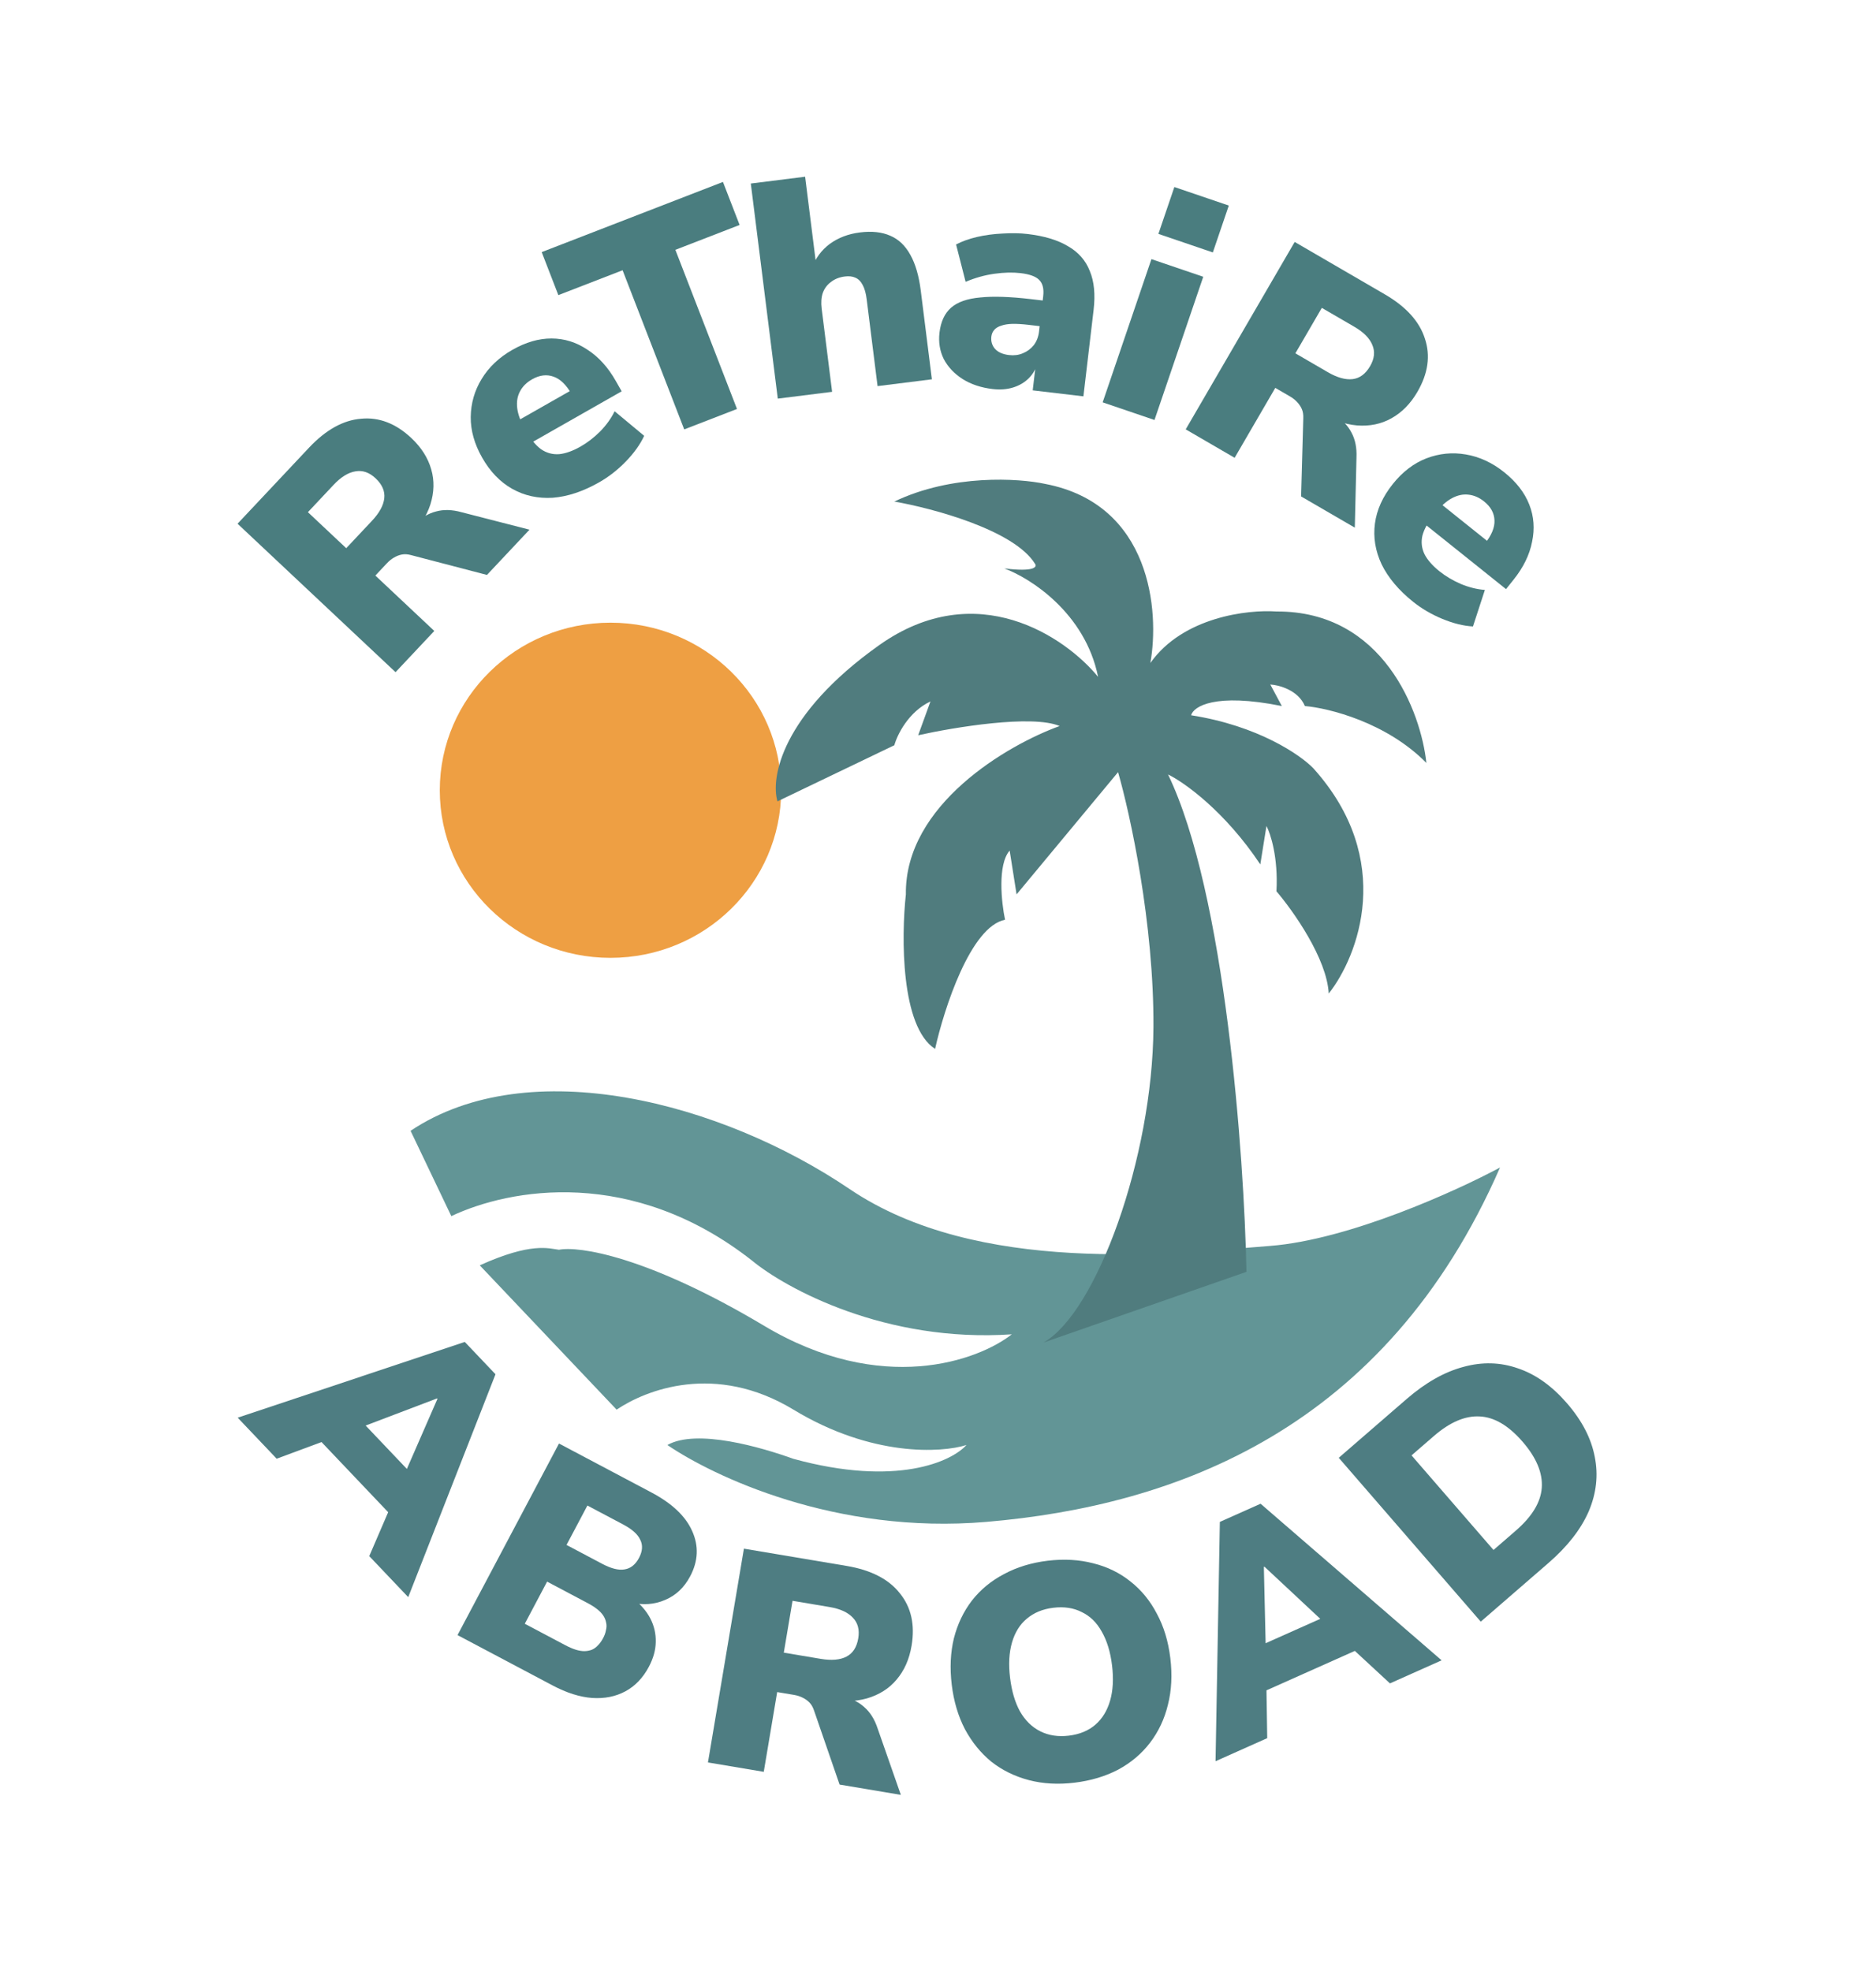
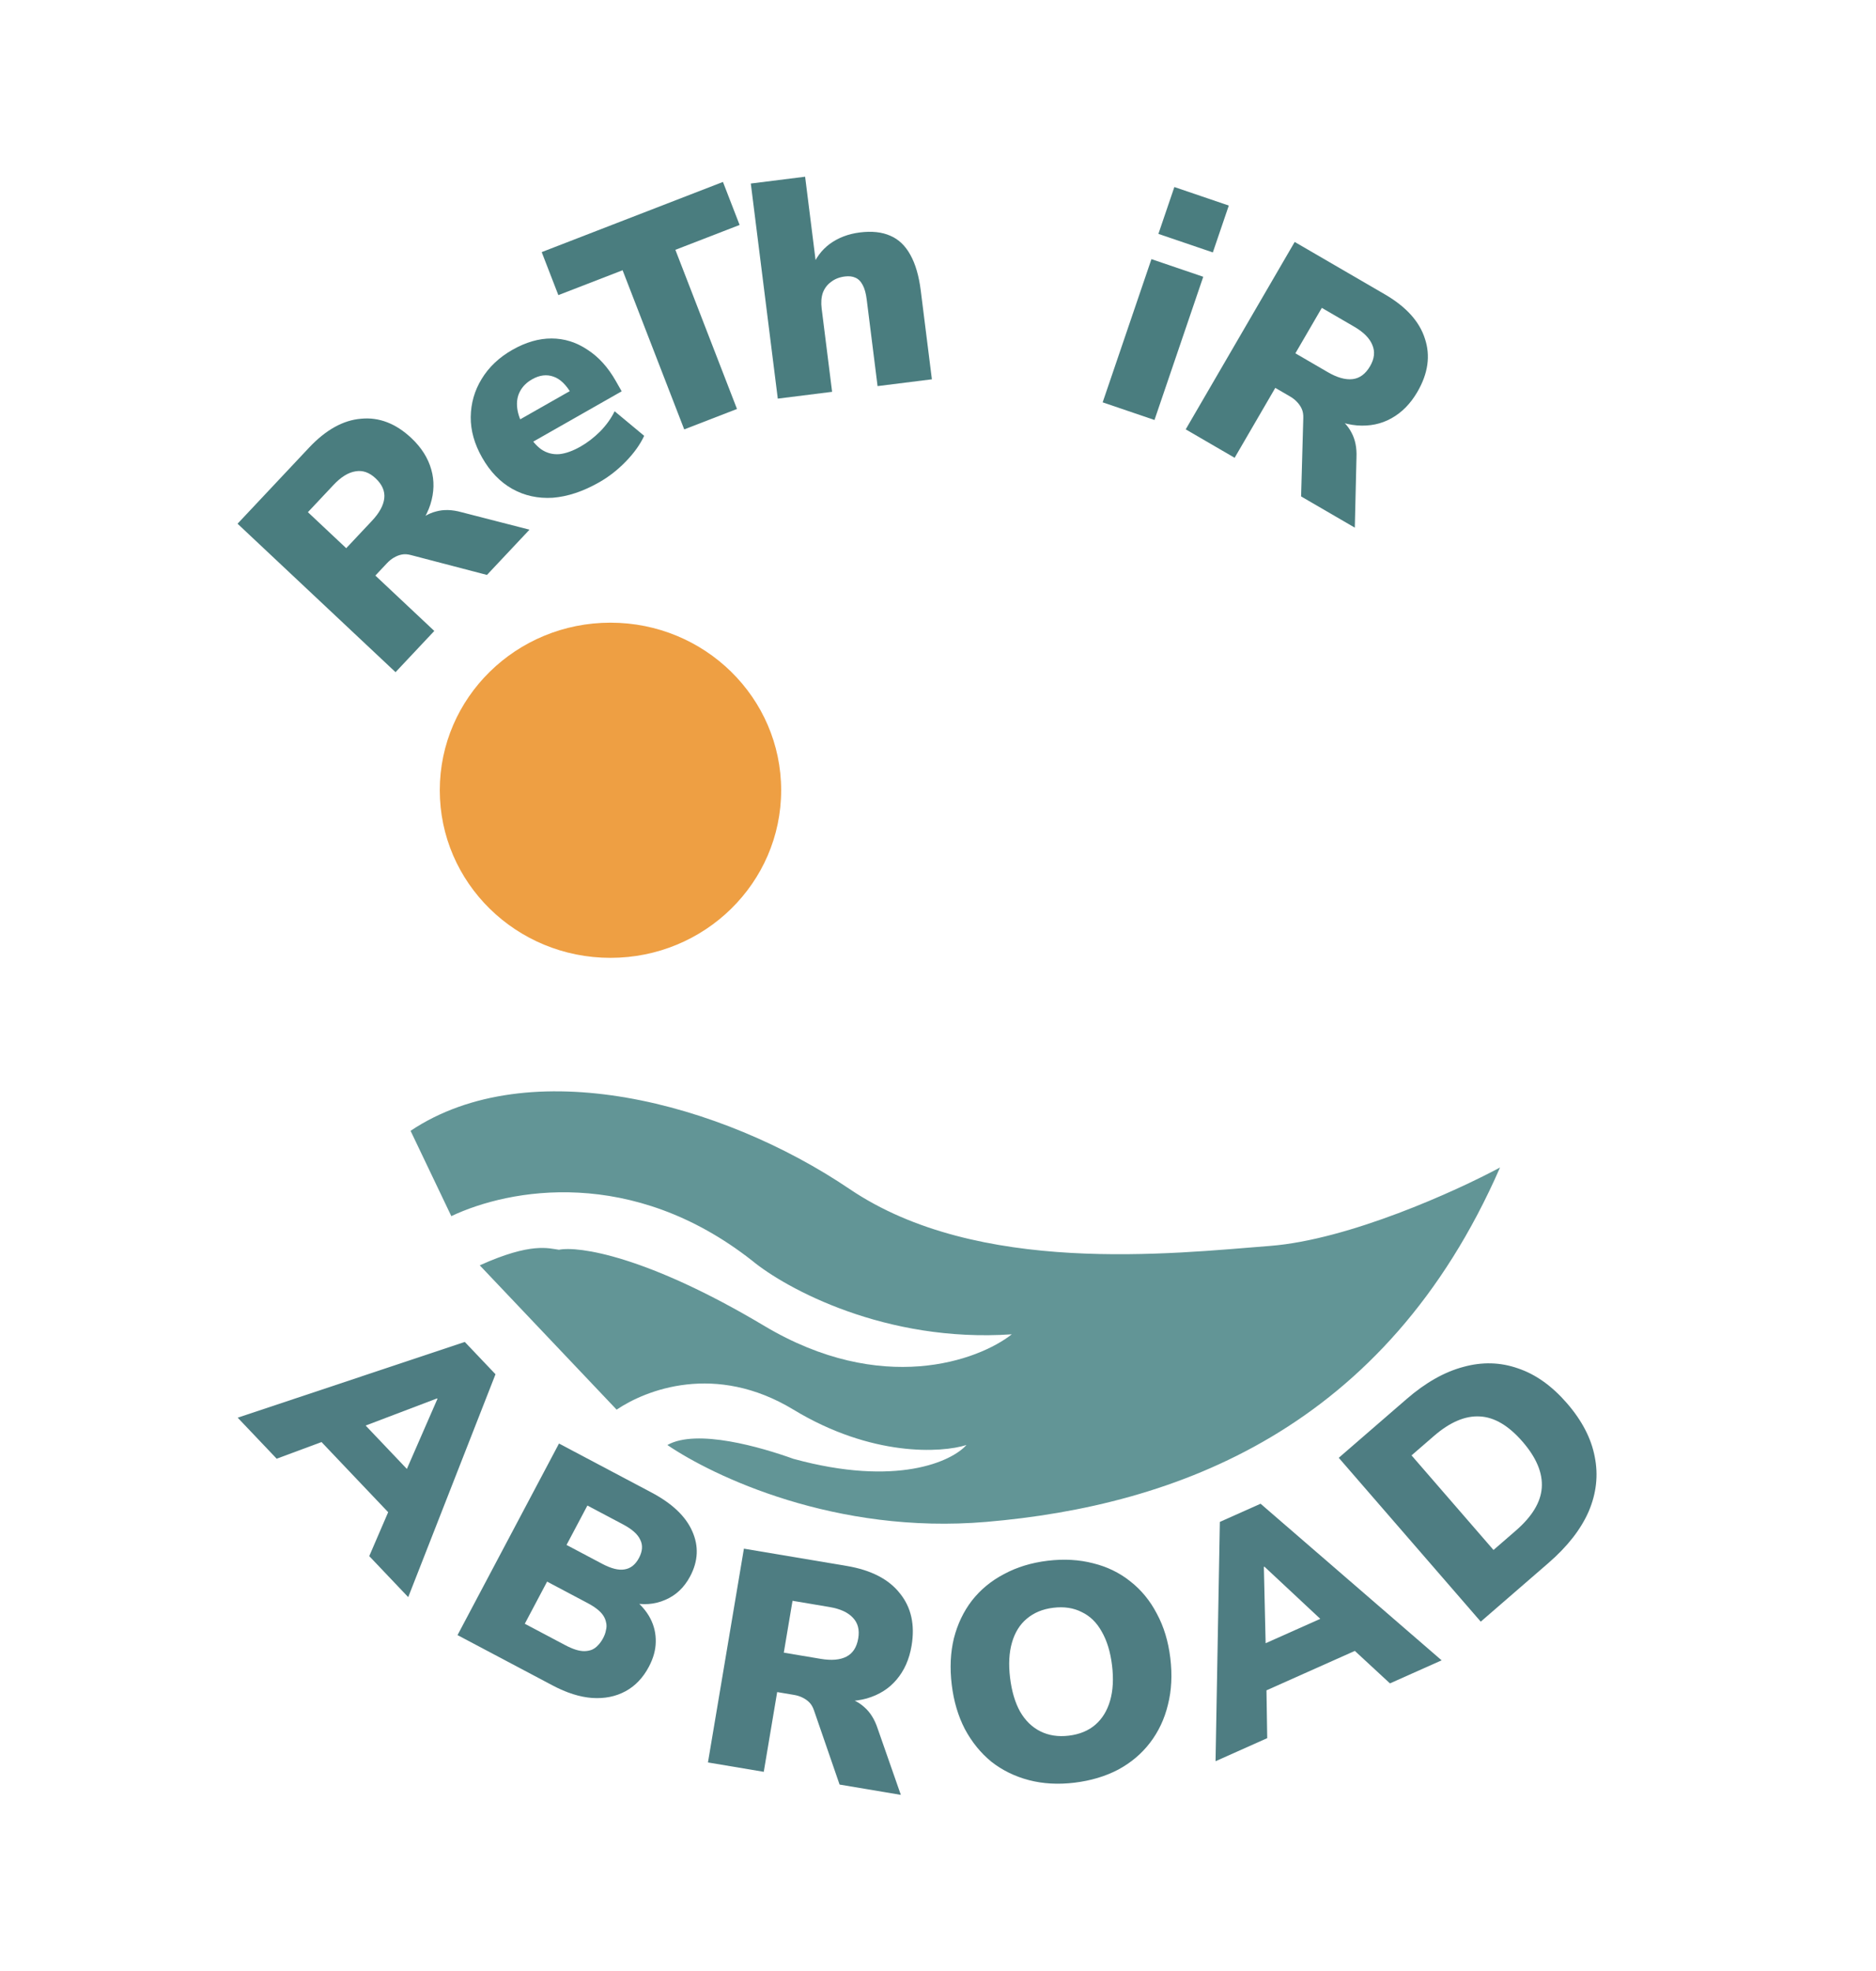
<svg xmlns="http://www.w3.org/2000/svg" width="1220" height="1282" viewBox="0 0 1220 1282" fill="none">
  <path d="M257.229 437.199L154.486 340.634L200.919 291.229C211.877 279.571 223.189 273.277 234.857 272.35C246.519 271.234 257.402 275.424 267.506 284.92C274.016 291.039 278.33 297.838 280.448 305.318C282.561 312.61 282.372 320.209 279.882 328.116C277.385 335.833 272.439 343.627 265.043 351.497L263.515 347.865L270.09 340.87C274.016 336.692 278.506 333.959 283.56 332.671C288.517 331.291 294.04 331.45 300.129 333.147L344.343 344.511L316.675 373.949L267.32 361.048C265.132 360.455 263.147 360.328 261.365 360.666C259.584 361.004 257.859 361.671 256.192 362.666C254.616 363.564 253.098 364.79 251.637 366.344L244.104 374.36L282.432 410.383L257.229 437.199ZM225.158 356.554L241.868 338.774C246.708 333.624 249.386 328.731 249.903 324.093C250.419 319.455 248.54 315.127 244.265 311.109C240.184 307.274 235.846 305.758 231.249 306.56C226.554 307.272 221.787 310.202 216.948 315.352L200.237 333.131L225.158 356.554Z" fill="#4A7D7F" />
  <path d="M389.647 313.706C379.217 319.641 369.156 322.989 359.464 323.749C349.821 324.327 341.059 322.409 333.178 317.996C325.298 313.583 318.752 306.799 313.543 297.644C308.531 288.837 306.058 280.043 306.123 271.261C306.238 262.298 308.601 254.049 313.212 246.516C317.873 238.801 324.549 232.471 333.24 227.525C341.932 222.579 350.428 220.122 358.73 220.153C367.032 220.185 374.776 222.605 381.961 227.413C389.197 232.04 395.353 238.815 400.431 247.739L404.289 254.518L343.103 289.337L334.793 274.736L373.383 252.776L371.887 256.618C368.326 250.36 364.356 246.483 359.976 244.987C355.53 243.375 350.874 243.954 346.007 246.724C342.414 248.768 339.78 251.418 338.104 254.673C336.478 257.746 335.892 261.3 336.348 265.336C336.804 269.373 338.417 273.824 341.187 278.691L342.077 280.256C345.176 285.702 348.436 289.677 351.854 292.18C355.389 294.618 359.299 295.692 363.582 295.401C367.8 294.996 372.459 293.342 377.558 290.44C381.961 287.934 386.176 284.692 390.202 280.714C394.277 276.553 397.444 272.143 399.701 267.484L418.923 283.469C416.3 289.103 412.329 294.661 407.011 300.143C401.692 305.624 395.904 310.145 389.647 313.706Z" fill="#4A7D7F" />
  <path d="M444.962 279.29L404.887 175.776L363.109 191.951L352.277 163.975L470.152 118.339L480.983 146.316L439.205 162.49L479.28 266.003L444.962 279.29Z" fill="#4A7D7F" />
  <path d="M505.811 259.274L488.263 119.371L523.587 114.94L531.029 174.275L527.854 174.673C530.249 168.057 534.15 162.73 539.556 158.693C545.094 154.639 551.634 152.139 559.175 151.193C566.981 150.214 573.588 150.93 578.997 153.343C584.389 155.623 588.74 159.78 592.05 165.815C595.344 171.718 597.588 179.432 598.783 188.957L606.026 246.705L570.703 251.135L563.634 194.777C563.136 190.808 562.275 187.691 561.05 185.426C559.809 183.028 558.196 181.416 556.211 180.59C554.358 179.748 552.109 179.492 549.463 179.824C545.891 180.272 542.881 181.456 540.435 183.375C537.971 185.162 536.186 187.536 535.079 190.497C534.105 193.441 533.858 196.832 534.339 200.668L541.134 254.844L505.811 259.274Z" fill="#4A7D7F" />
-   <path d="M645.513 253.037C637.965 252.147 631.442 249.968 625.944 246.5C620.578 243.048 616.52 238.744 613.772 233.586C611.172 228.312 610.239 222.563 610.973 216.34C611.816 209.189 614.333 203.78 618.525 200.113C622.716 196.445 629.019 194.234 637.431 193.481C645.86 192.595 656.893 192.956 670.532 194.565L681.457 195.853L679.489 212.537L668.565 211.249C664.725 210.796 661.325 210.597 658.365 210.65C655.537 210.72 653.142 211.109 651.179 211.817C649.231 212.393 647.716 213.288 646.633 214.503C645.55 215.718 644.907 217.186 644.704 218.908C644.345 221.953 645.107 224.594 646.992 226.83C649.009 229.082 652.07 230.449 656.175 230.934C659.485 231.324 662.484 230.939 665.172 229.779C667.992 228.635 670.345 226.898 672.23 224.57C674.132 222.109 675.285 219.157 675.691 215.714L678.408 192.674C678.97 187.907 678.11 184.382 675.828 182.099C673.679 179.832 669.625 178.347 663.666 177.644C658.635 177.051 652.98 177.19 646.701 178.06C640.423 178.931 634.175 180.678 627.958 183.302L621.76 159.009C625.484 157.031 629.971 155.412 635.222 154.152C640.605 152.907 646.198 152.157 652.001 151.901C657.952 151.529 663.377 151.631 668.277 152.209C679.135 153.489 687.886 156.132 694.529 160.138C701.32 164.027 706.055 169.418 708.732 176.312C711.558 183.09 712.378 191.511 711.191 201.574L704.563 257.785L671.592 253.897L673.77 235.425L674.961 235.565C673.8 239.725 671.848 243.187 669.105 245.951C666.362 248.716 662.97 250.732 658.926 252.001C654.883 253.269 650.412 253.615 645.513 253.037Z" fill="#4A7D7F" />
-   <path d="M753.33 152.129L763.708 121.648L799.112 133.702L788.734 164.183L753.33 152.129ZM717.083 261.694L748.798 168.544L782.498 180.018L750.784 273.167L717.083 261.694Z" fill="#4A7D7F" />
+   <path d="M753.33 152.129L763.708 121.648L799.112 133.702L788.734 164.183L753.33 152.129ZM717.083 261.694L748.798 168.544L782.498 180.018L750.784 273.167Z" fill="#4A7D7F" />
  <path d="M771.093 279.261L841.964 157.367L900.577 191.445C914.409 199.487 923.095 209.086 926.633 220.243C930.354 231.352 928.729 242.9 921.759 254.888C917.269 262.611 911.619 268.349 904.811 272.101C898.184 275.806 890.739 277.338 882.474 276.697C874.392 276.008 865.683 272.949 856.346 267.521L859.539 265.213L867.838 270.038C872.794 272.92 876.471 276.677 878.867 281.309C881.331 285.826 882.423 291.242 882.144 297.558L881.058 343.196L846.132 322.89L847.556 271.896C847.639 269.631 847.315 267.668 846.583 266.009C845.851 264.35 844.813 262.82 843.467 261.421C842.237 260.089 840.699 258.887 838.855 257.814L829.345 252.285L802.907 297.758L771.093 279.261ZM842.414 229.808L863.508 242.072C869.617 245.624 874.989 247.128 879.624 246.584C884.258 246.04 888.05 243.232 890.999 238.16C893.814 233.319 894.311 228.75 892.491 224.453C890.738 220.04 886.807 216.058 880.697 212.506L859.604 200.242L842.414 229.808Z" fill="#4A7D7F" />
-   <path d="M918.984 391.422C909.617 383.922 902.79 375.809 898.504 367.082C894.406 358.335 892.952 349.484 894.142 340.531C895.333 331.577 899.22 322.989 905.803 314.767C912.137 306.856 919.396 301.31 927.58 298.127C935.953 294.924 944.491 294.074 953.194 295.576C962.085 297.058 970.433 300.925 978.24 307.175C986.046 313.425 991.467 320.413 994.504 328.14C997.541 335.866 998.153 343.956 996.337 352.41C994.71 360.843 990.688 369.066 984.271 377.08L979.396 383.169L924.44 339.169L934.941 326.054L969.6 353.805L965.477 353.834C969.977 348.214 972.113 343.092 971.886 338.469C971.742 333.742 969.485 329.629 965.113 326.129C961.887 323.545 958.452 322.076 954.808 321.721C951.351 321.344 947.832 322.113 944.249 324.028C940.667 325.942 937.126 329.085 933.626 333.456L932.501 334.861C928.584 339.753 926.094 344.25 925.03 348.352C924.071 352.537 924.517 356.566 926.368 360.44C928.303 364.21 931.561 367.928 936.14 371.595C940.095 374.762 944.665 377.481 949.849 379.753C955.221 382.004 960.488 383.318 965.652 383.695L957.897 407.461C951.691 407.105 945.06 405.467 938.002 402.549C930.944 399.631 924.605 395.922 918.984 391.422Z" fill="#4A7D7F" />
  <ellipse cx="397" cy="514" rx="111" ry="109" fill="#EE9F43" />
  <path d="M293.5 791L267 735.5C344 684 469 716.862 552.5 773.362C636 829.862 762 815.362 826 810.362C877.2 806.362 947 774.695 975.5 759.362C901 929.862 764.5 979.362 641.5 989.862C543.1 998.262 463.667 960.028 434 939.862C453.2 929.062 495.167 941.362 516 948.862C583.2 967.262 619 950.528 628.5 939.862C612.167 945.028 566.8 947.662 516 916.862C465.2 886.062 420 904.028 401 916.862L312 823C345.6 807.8 356.833 812.028 363.5 812.862C376.167 810.362 420.6 816.762 497 862.362C573.4 907.962 636.167 885.028 658 867.862C576 873.462 511.167 838.195 489 819.862C411 758.662 331.5 773 293.5 791Z" fill="#629596" />
-   <path d="M810.603 827.223L678.603 873.223C713.103 853.724 749.603 752.723 750.103 668.223C750.503 600.623 734.936 529.39 727.103 502.223L661.103 581.723L656.603 553.223C648.603 562.423 651.269 587.057 653.603 598.223C631.203 602.623 613.936 656.057 608.103 682.223C585.703 667.823 586.103 609.223 589.103 581.723C588.303 523.323 655.436 484.39 689.103 472.223C671.103 464.623 620.269 473.057 597.103 478.223L605.103 456.223C590.703 463.023 583.436 478.057 581.603 484.723L505.603 521.223C501.103 506.223 508.003 464.923 571.603 419.723C635.203 374.523 693.103 414.557 714.103 440.223C705.703 398.623 669.936 375.89 653.103 369.723C672.703 372.123 674.603 368.723 673.103 366.723C659.503 344.723 606.436 330.557 581.603 326.223C619.203 308.223 662.603 311.057 679.603 314.723C748.803 327.923 754.103 397.89 748.103 431.223C769.303 401.223 811.603 396.39 830.103 397.723C899.703 397.323 924.103 463.223 927.603 496.223C901.603 469.823 864.103 460.557 848.603 459.223C844.203 448.823 831.769 445.557 826.103 445.223L833.603 459.223C790.003 450.423 776.103 459.557 774.603 465.223C818.203 472.023 845.769 491.057 854.103 499.723C907.703 559.323 883.103 622.223 864.103 646.223C862.903 623.423 840.936 592.39 830.103 579.723C831.303 557.723 826.269 542.223 823.603 537.223L819.603 562.223C796.403 527.423 769.936 508.723 759.603 503.723C796.803 580.923 809.103 751.557 810.603 827.223Z" fill="#507C7E" />
  <path d="M154.578 922.094L302.256 872.819L322.232 893.842L265.476 1038.81L240.128 1012.13L256.822 973.373L259.071 990.548L202.313 930.812L219.488 934.081L179.926 948.772L154.578 922.094ZM284.2 909.563L228.057 930.905L231.16 920.232L271.248 962.424L260.431 964.977L284.475 909.853L284.2 909.563Z" fill="#4E7D82" />
  <path d="M297.539 1063.5L363.526 938.898L423.62 970.721C437.053 977.835 445.893 986.213 450.141 995.855C454.507 1005.56 454.069 1015.36 448.827 1025.26C444.959 1032.56 439.531 1037.69 432.543 1040.62C425.673 1043.63 418.146 1044.17 409.96 1042.24L411.457 1039.42C416.669 1043.53 420.502 1047.98 422.955 1052.75C425.408 1057.52 426.572 1062.58 426.447 1067.95C426.384 1073.2 424.886 1078.59 421.953 1084.13C418.147 1091.31 413.072 1096.62 406.729 1100.05C400.387 1103.48 393.136 1104.93 384.977 1104.38C376.999 1103.77 368.473 1101.07 359.4 1096.26L297.539 1063.5ZM341.282 1056.12L367.618 1070.06C370.092 1071.37 372.366 1072.35 374.438 1073C376.511 1073.64 378.382 1073.95 380.053 1073.93C381.723 1073.91 383.31 1073.62 384.815 1073.06C386.381 1072.38 387.716 1071.43 388.818 1070.2C390.101 1068.92 391.241 1067.33 392.239 1065.45C393.175 1063.68 393.782 1061.97 394.06 1060.3C394.517 1058.58 394.556 1056.94 394.175 1055.38C393.856 1053.71 393.236 1052.17 392.314 1050.78C391.392 1049.39 390.082 1048.01 388.384 1046.66C386.686 1045.31 384.6 1043.98 382.125 1042.67L355.79 1028.72L341.282 1056.12ZM368.426 1004.86L391.58 1017.12C397.471 1020.24 402.334 1021.46 406.167 1020.77C410.118 1020.15 413.248 1017.66 415.557 1013.3C417.866 1008.94 418.136 1005.01 416.369 1001.51C414.782 997.951 411.043 994.613 405.152 991.493L381.998 979.232L368.426 1004.86Z" fill="#4E7D82" />
  <path d="M460.397 1146.33L483.779 1007.28L550.64 1018.52C566.418 1021.17 577.929 1027.1 585.171 1036.29C592.567 1045.38 595.115 1056.76 592.815 1070.43C591.334 1079.24 588.068 1086.6 583.018 1092.51C578.121 1098.32 571.693 1102.37 563.733 1104.69C555.926 1106.89 546.697 1107.09 536.047 1105.3L538.222 1102.02L547.689 1103.61C553.343 1104.56 558.107 1106.78 561.982 1110.27C565.879 1113.63 568.809 1118.32 570.773 1124.32L585.835 1167.42L545.995 1160.72L529.362 1112.49C528.642 1110.34 527.647 1108.62 526.377 1107.33C525.108 1106.03 523.597 1104.97 521.844 1104.13C520.224 1103.32 518.361 1102.73 516.257 1102.38L505.41 1100.56L496.687 1152.43L460.397 1146.33ZM509.721 1074.92L533.783 1078.96C540.752 1080.13 546.31 1079.65 550.456 1077.51C554.602 1075.37 557.161 1071.4 558.134 1065.62C559.063 1060.09 557.918 1055.64 554.701 1052.26C551.506 1048.75 546.424 1046.41 539.455 1045.24L515.393 1041.19L509.721 1074.92Z" fill="#4E7D82" />
  <path d="M698.78 1159.49C688.191 1160.77 678.319 1160.22 669.166 1157.84C660.013 1155.45 651.875 1151.47 644.751 1145.89C637.744 1140.16 631.982 1133.06 627.466 1124.61C623.082 1116.14 620.241 1106.55 618.941 1095.83C617.626 1084.97 618.086 1074.91 620.32 1065.64C622.687 1056.36 626.596 1048.16 632.047 1041.05C637.63 1033.93 644.59 1028.18 652.925 1023.82C661.244 1019.32 670.698 1016.43 681.287 1015.14C691.876 1013.86 701.747 1014.41 710.9 1016.79C720.038 1019.04 728.102 1022.97 735.093 1028.57C742.216 1034.15 747.97 1041.18 752.354 1049.64C756.854 1057.96 759.762 1067.55 761.077 1078.4C762.409 1089.39 761.891 1099.52 759.524 1108.81C757.29 1118.08 753.389 1126.34 747.821 1133.6C742.37 1140.7 735.485 1146.51 727.166 1151.01C718.831 1155.38 709.369 1158.2 698.78 1159.49ZM695.074 1128.91C702.09 1128.06 707.846 1125.68 712.342 1121.78C716.838 1117.88 720.033 1112.66 721.927 1106.11C723.82 1099.57 724.237 1091.93 723.179 1083.2C722.12 1074.46 719.89 1067.14 716.489 1061.24C713.22 1055.33 708.878 1051.08 703.463 1048.52C698.165 1045.8 692.008 1044.87 684.992 1045.72C678.109 1046.55 672.354 1048.93 667.725 1052.85C663.212 1056.62 660.009 1061.77 658.116 1068.32C656.223 1074.86 655.805 1082.5 656.864 1091.23C657.923 1099.97 660.086 1107.3 663.355 1113.21C666.757 1119.11 671.173 1123.41 676.603 1126.11C682.034 1128.81 688.191 1129.74 695.074 1128.91Z" fill="#4E7D82" />
  <path d="M790.495 1145.53L793.296 989.874L819.778 978.055L937.516 1079.91L903.911 1094.91L872.939 1066.25L889.88 1069.85L814.635 1103.44L823.445 1088.34L824.1 1130.53L790.495 1145.53ZM821.914 1019.15L823.308 1079.2L814.282 1072.71L867.428 1048.99L866.227 1060.04L822.279 1018.99L821.914 1019.15Z" fill="#4E7D82" />
  <path d="M962.956 1054.75L870.62 948.186L914.756 909.942C927.049 899.29 939.363 892.325 951.696 889.049C963.942 885.671 975.781 885.998 987.213 890.029C998.659 893.872 1009.27 901.437 1019.05 912.723C1028.83 924.009 1034.85 935.64 1037.11 947.617C1039.48 959.507 1038.16 971.322 1033.16 983.064C1028.07 994.704 1019.38 1005.85 1007.09 1016.5L962.956 1054.75ZM971.252 1008.13L985.763 995.553C996.343 986.385 1001.97 977.099 1002.64 967.695C1003.33 958.103 999.175 948.117 990.181 937.739C981.1 927.259 971.851 921.777 962.434 921.292C952.929 920.707 942.937 924.955 932.457 934.035L917.947 946.609L971.252 1008.13Z" fill="#4E7D82" />
</svg>